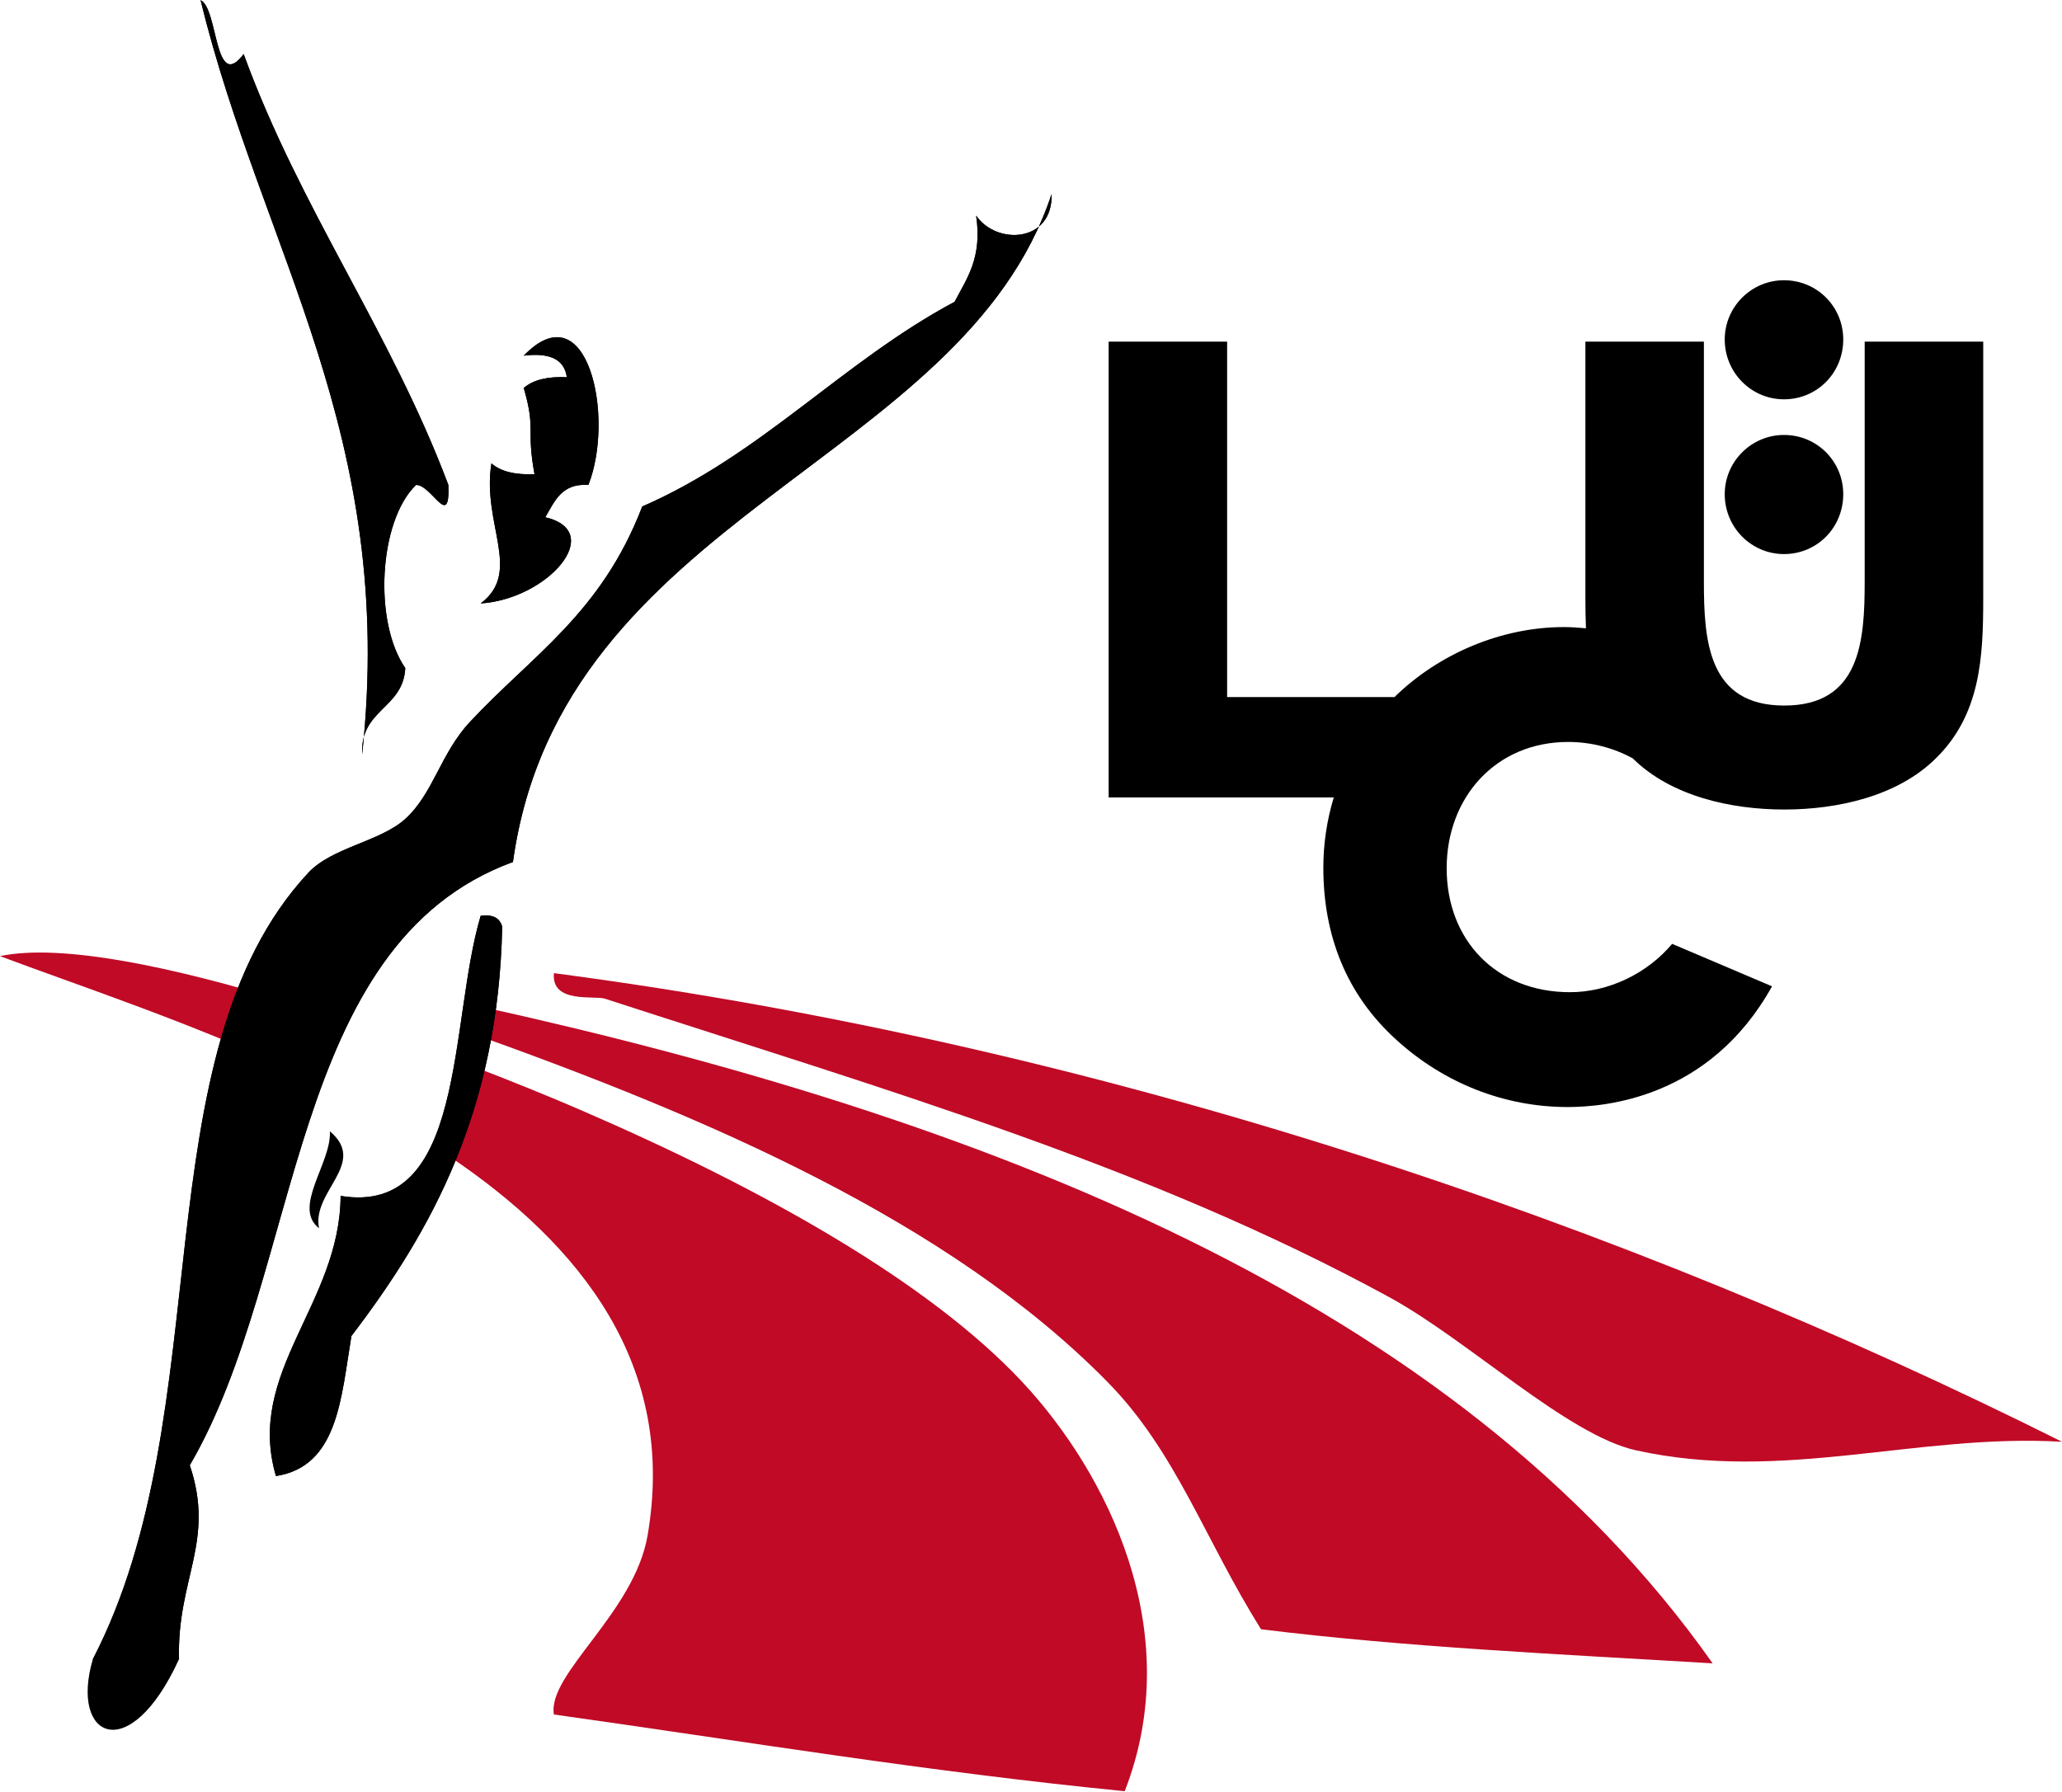
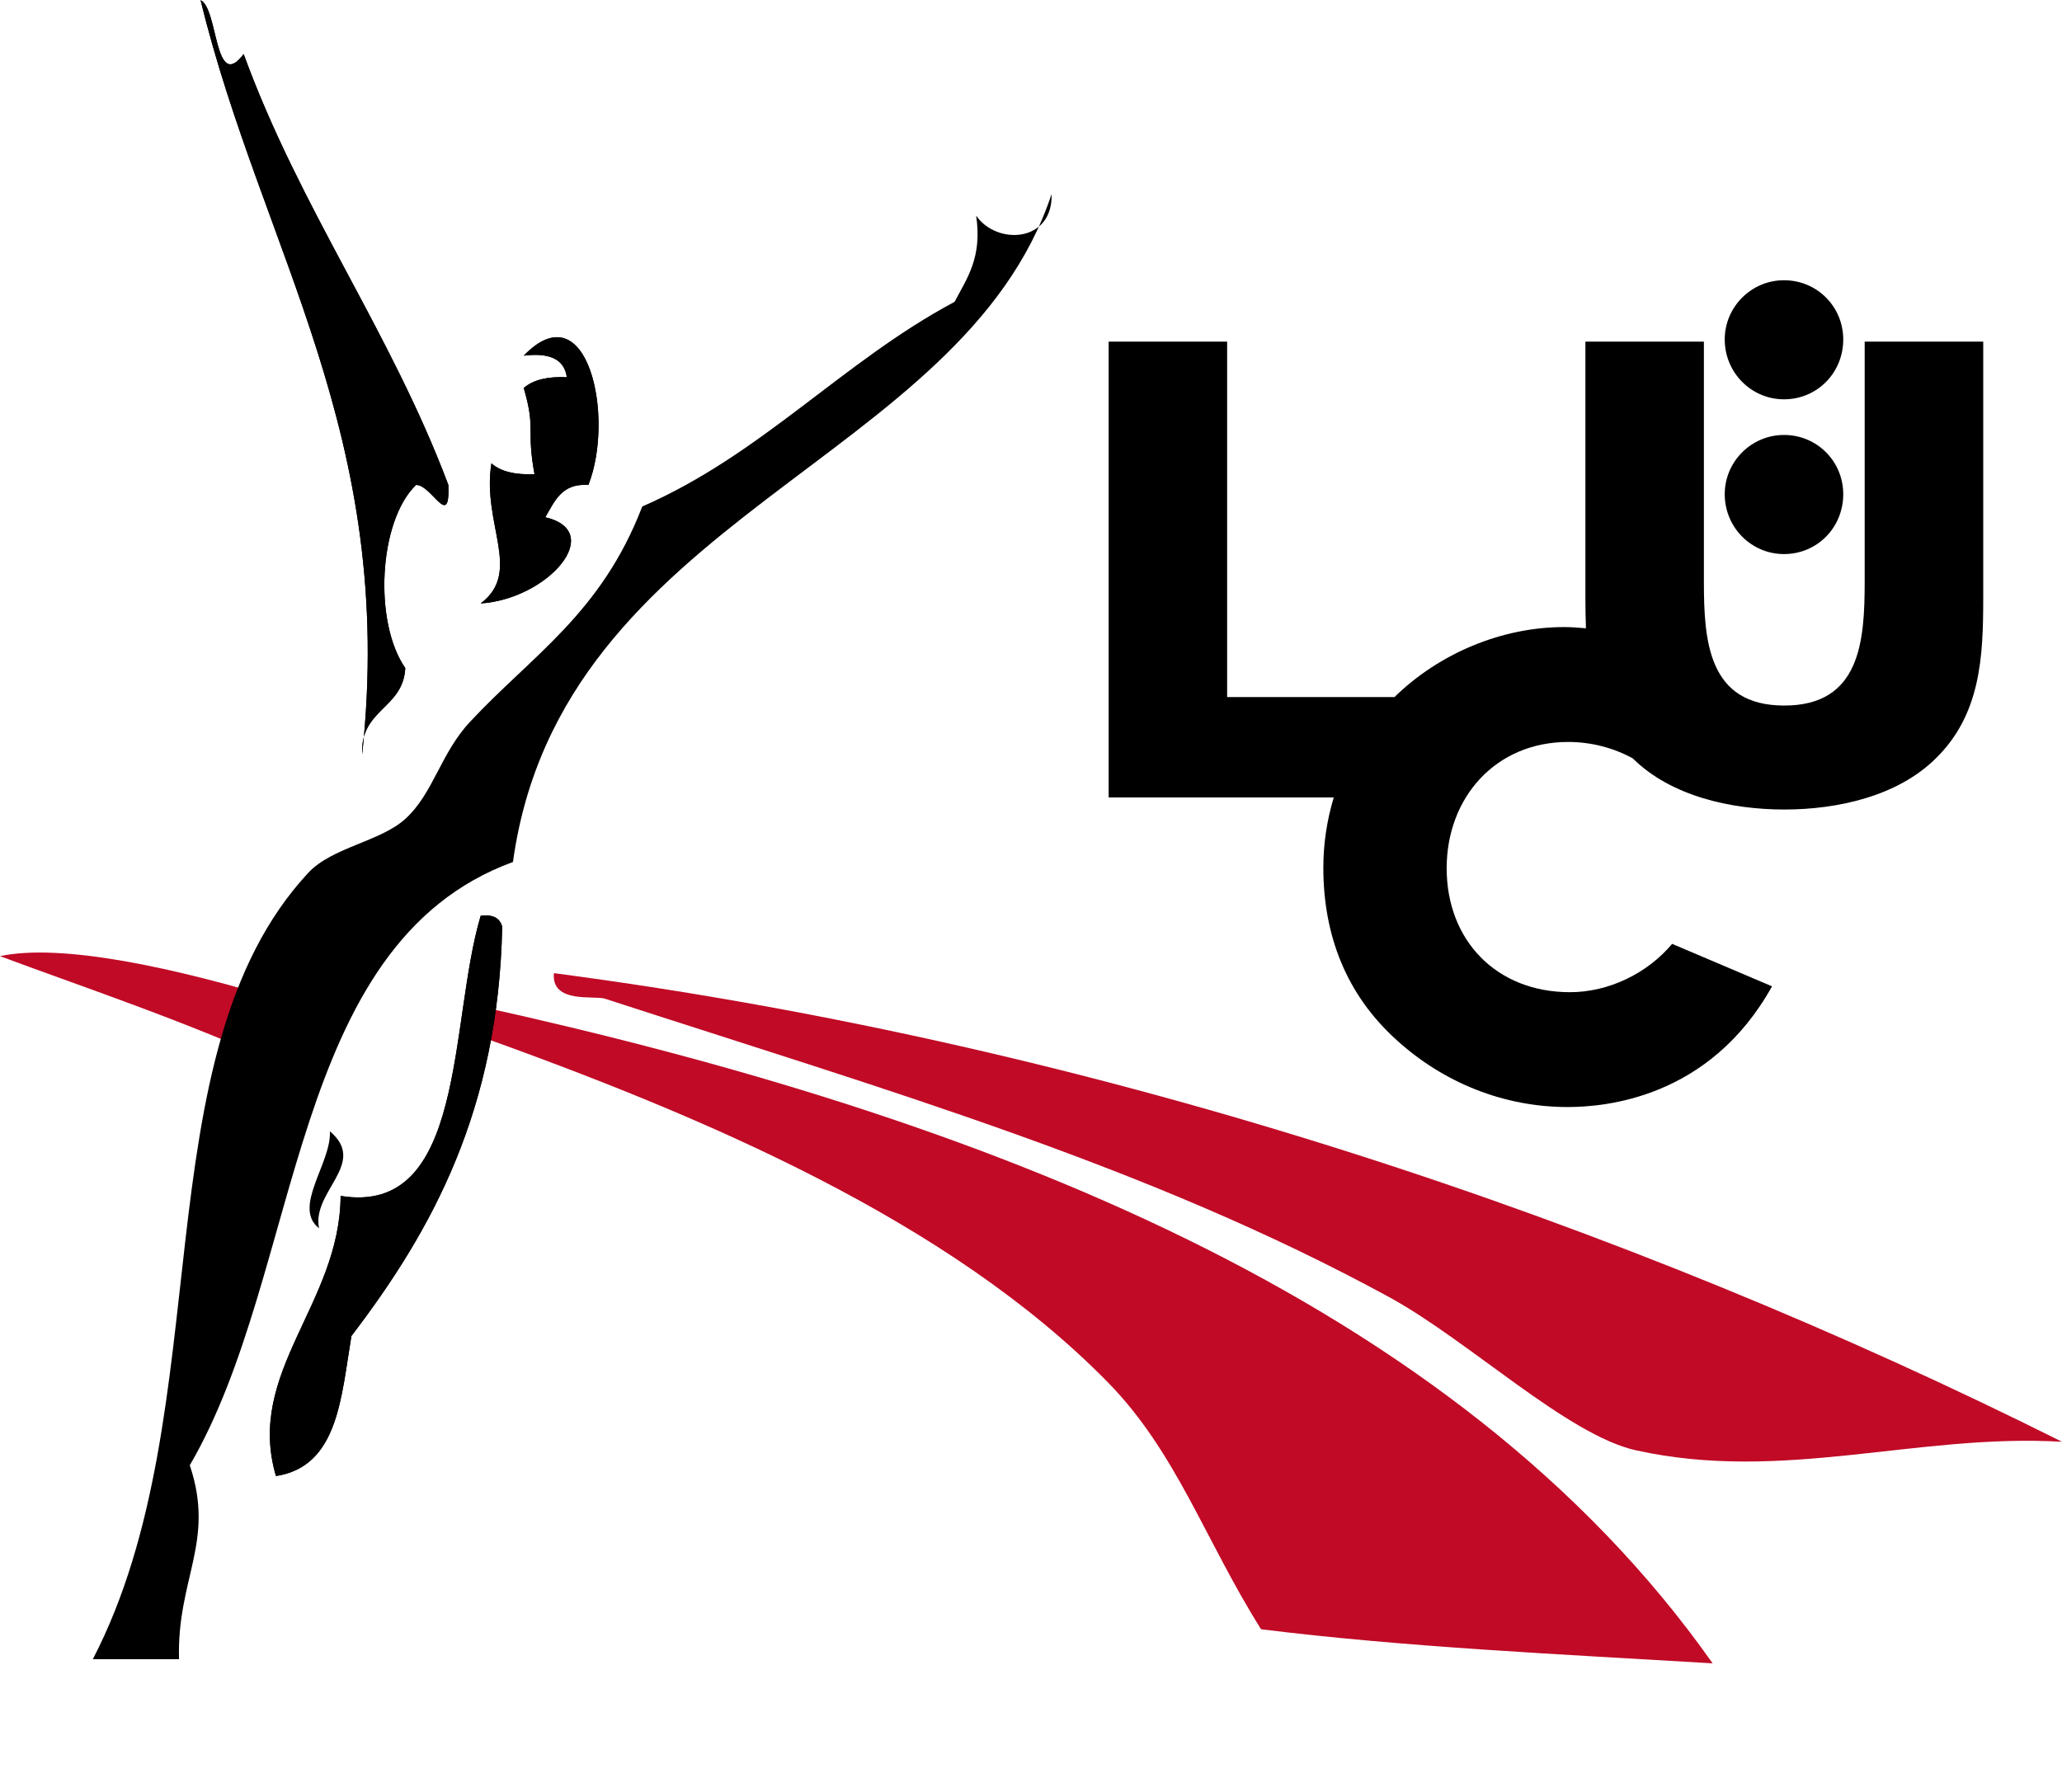
<svg xmlns="http://www.w3.org/2000/svg" version="1.1" id="Ebene_1" x="0px" y="0px" width="110.55px" height="96.09px" viewBox="0 0 110.55 96.09" enable-background="new 0 0 110.55 96.09" xml:space="preserve">
  <g>
    <g>
      <path fill-rule="evenodd" clip-rule="evenodd" fill="#C00A26" d="M110.552,77.311c-7.767-0.46-14.947,2.206-22.843,0.457    c-3.679-0.814-8.981-5.898-13.248-8.224C61.58,62.528,47.708,58.516,32.435,53.553c-0.567-0.187-2.886,0.285-2.739-1.371    C59.313,56.071,87.2,65.629,110.552,77.311" />
      <g>
        <path d="M99.971,18.318v12.869c0,3.177-0.226,6.646-4.31,6.646s-4.31-3.469-4.31-6.646V18.318h-6.353v13.746     c0,0.545,0.01,1.087,0.029,1.626c-0.39-0.034-0.781-0.065-1.181-0.065c-3.337,0-6.696,1.416-9.085,3.754H65.79V18.318h-6.352     V42.76h12.069c-0.366,1.21-0.559,2.479-0.559,3.766c0,3.63,1.23,6.806,3.922,9.237c2.528,2.303,5.769,3.598,9.17,3.598     c1.978,0,7.615-0.448,10.964-6.473l-5.356-2.277c-1.329,1.587-3.403,2.592-5.476,2.592c-3.955,0-6.612-2.787-6.612-6.646     c0-3.792,2.626-6.772,6.513-6.772c1.223,0,2.42,0.308,3.467,0.881c0.008,0.006,0.012,0.013,0.018,0.019     c2.044,2.011,5.25,2.723,8.104,2.723c2.853,0,6.061-0.712,8.103-2.723c2.432-2.365,2.562-5.477,2.562-8.621V18.318H99.971z" />
        <path d="M95.644,29.71c1.784,0,3.178-1.427,3.178-3.21c0-1.75-1.394-3.177-3.178-3.177c-1.747,0-3.176,1.427-3.176,3.177     C92.468,28.283,93.896,29.71,95.644,29.71z" />
        <path d="M95.644,21.412c1.784,0,3.178-1.427,3.178-3.209c0-1.75-1.394-3.176-3.178-3.176c-1.747,0-3.176,1.427-3.176,3.176     C92.468,19.984,93.896,21.412,95.644,21.412z" />
      </g>
      <g>
-         <path fill="#C00A26" d="M24.075,61.997c7.087,4.765,12.218,11.232,10.643,20.342c-0.719,4.163-5.383,7.418-5.023,9.595     c10.149,1.424,20.066,3.078,30.604,4.113c3.356-8.603-0.984-17.115-5.481-21.932c-4.987-5.341-13.843-10.345-23.753-14.622     c-1.617-0.698-3.677-1.538-5.956-2.409" />
        <path fill="#C00A26" d="M15.442,53.736C9.332,51.866,3.315,50.571,0,51.269c4.076,1.532,9.8,3.418,15.442,5.994" />
        <path fill="none" stroke="#C00A26" stroke-width="0" stroke-linecap="round" stroke-linejoin="round" d="M15.442,51.88     c-0.275-0.052-0.55-0.104-0.825-0.155c0.271,0.092,0.551,0.188,0.825,0.281" />
        <path fill="#C00A26" d="M25.366,55.44c12.404,4.434,25.498,9.987,34.022,18.674c3.677,3.748,5.2,8.441,8.221,13.249     c7.721,0.961,16.023,1.338,24.211,1.828C78.015,69.605,52.485,59.859,25.602,53.938" />
        <line fill="none" stroke="#FFFFFF" stroke-width="0" stroke-linecap="round" stroke-linejoin="round" x1="15.442" y1="53.736" x2="15.442" y2="57.263" />
        <line fill="none" stroke="#FFFFFF" stroke-width="0" stroke-linecap="round" stroke-linejoin="round" x1="25.366" y1="55.44" x2="25.602" y2="53.938" />
        <line fill="none" stroke="#FFFFFF" stroke-width="0" stroke-linecap="round" stroke-linejoin="round" x1="15.442" y1="52.006" x2="15.442" y2="51.88" />
        <polyline fill="none" stroke="#FFFFFF" stroke-width="0" stroke-linecap="round" stroke-linejoin="round" points="25.109,57.083      24.338,61.997 24.075,61.997    " />
        <polyline fill="none" stroke="#FFFFFF" stroke-width="0" stroke-linecap="round" stroke-linejoin="round" points="25.602,53.938      26.117,50.653 15.442,50.653 15.442,51.88    " />
        <line fill="none" stroke="#FFFFFF" stroke-width="0" stroke-linecap="round" stroke-linejoin="round" x1="25.366" y1="55.44" x2="25.109" y2="57.083" />
        <line fill="none" stroke="#FFFFFF" stroke-width="0" stroke-linecap="round" stroke-linejoin="round" x1="15.442" y1="53.736" x2="15.442" y2="52.006" />
      </g>
      <path fill-rule="evenodd" clip-rule="evenodd" d="M10.753,0.009c0.955,0.439,0.729,4.986,2.31,2.889    c3.032,8.327,7.871,14.851,10.975,23.106c0.098,2.436-0.889-0.011-1.733,0c-2.01,1.941-2.284,7.361-0.577,9.82    c-0.116,2.196-2.43,2.192-2.31,4.622C21.267,23.291,14.061,13.524,10.753,0.009" />
      <path fill-rule="evenodd" clip-rule="evenodd" d="M56.379,10.406c-4.795,14.461-26.306,17.206-28.878,35.815    C15.378,50.658,16.279,68.117,10.175,78.57c1.38,4.103-0.697,6.085-0.577,10.397h-4.62c6.914-13.326,2.449-32.384,11.552-42.168    c1.27-1.366,3.857-1.668,5.199-2.888c1.51-1.374,1.884-3.503,3.464-5.199c3.344-3.59,7.036-5.815,9.24-11.553    c6.434-2.808,10.724-7.759,16.747-10.976c0.659-1.267,1.49-2.36,1.154-4.621C53.438,13.163,56.452,13.014,56.379,10.406" />
      <path fill-rule="evenodd" clip-rule="evenodd" d="M31.545,26.003c-1.446-0.099-1.809,0.888-2.312,1.733    c3.272,0.762,0.158,4.379-3.464,4.622c2.257-1.695,0.054-4.261,0.577-7.511c0.514,0.449,1.305,0.622,2.31,0.578    c-0.453-2.474,0.085-2.353-0.577-4.621c0.513-0.448,1.304-0.621,2.31-0.578c-0.139-1.015-0.995-1.316-2.31-1.156    C31.507,15.528,32.979,22.362,31.545,26.003" />
      <path fill-rule="evenodd" clip-rule="evenodd" d="M25.77,49.109c0.672-0.092,1.028,0.129,1.154,0.578    c-0.198,9.814-3.749,16.274-8.083,21.952c-0.554,3.296-0.709,6.993-4.046,7.509c-1.644-5.575,3.431-9.22,3.467-15.021    C25.011,65.229,24.059,54.843,25.77,49.109" />
      <path fill-rule="evenodd" clip-rule="evenodd" d="M19.417,40.445c-0.119-2.43,2.194-2.426,2.312-4.622    c-1.708-2.459-1.433-7.878,0.576-9.82c0.845-0.01,1.833,2.437,1.733,0c-3.104-8.255-7.941-14.779-10.975-23.106    c-1.579,2.098-1.354-2.45-2.31-2.889C14.06,13.524,21.267,23.291,19.417,40.445" />
-       <path fill-rule="evenodd" clip-rule="evenodd" d="M52.334,11.562c0.336,2.261-0.495,3.354-1.154,4.621    c-6.023,3.218-10.313,8.168-16.747,10.976c-2.205,5.738-5.896,7.963-9.24,11.553c-1.581,1.695-1.954,3.825-3.464,5.199    c-1.342,1.219-3.929,1.522-5.199,2.888c-9.103,9.785-4.638,28.842-11.552,42.168c-1.255,4.261,1.98,5.78,4.62,0    c-0.12-4.313,1.957-6.295,0.577-10.397c6.104-10.453,5.203-27.912,17.326-32.349c2.572-18.609,24.083-21.354,28.878-35.815    C56.452,13.014,53.438,13.163,52.334,11.562" />
      <path fill-rule="evenodd" clip-rule="evenodd" d="M28.08,19.071c1.315-0.16,2.171,0.141,2.31,1.156    c-1.006-0.044-1.797,0.129-2.31,0.578c0.662,2.267,0.125,2.146,0.577,4.621c-1.005,0.044-1.796-0.129-2.31-0.578    c-0.523,3.25,1.68,5.816-0.577,7.511c3.623-0.243,6.737-3.86,3.464-4.622c0.502-0.845,0.866-1.832,2.312-1.733    C32.979,22.362,31.507,15.528,28.08,19.071" />
      <path fill-rule="evenodd" clip-rule="evenodd" d="M18.262,64.127c-0.037,5.801-5.111,9.444-3.467,15.021    c3.337-0.516,3.492-4.213,4.046-7.512c4.334-5.675,7.885-12.135,8.083-21.949c-0.126-0.451-0.482-0.673-1.154-0.58    C24.059,54.843,25.011,65.229,18.262,64.127" />
      <path fill-rule="evenodd" clip-rule="evenodd" d="M17.105,65.861c-0.404-1.985,2.631-3.479,0.58-5.199    C17.785,62.342,15.655,64.743,17.105,65.861" />
    </g>
  </g>
</svg>